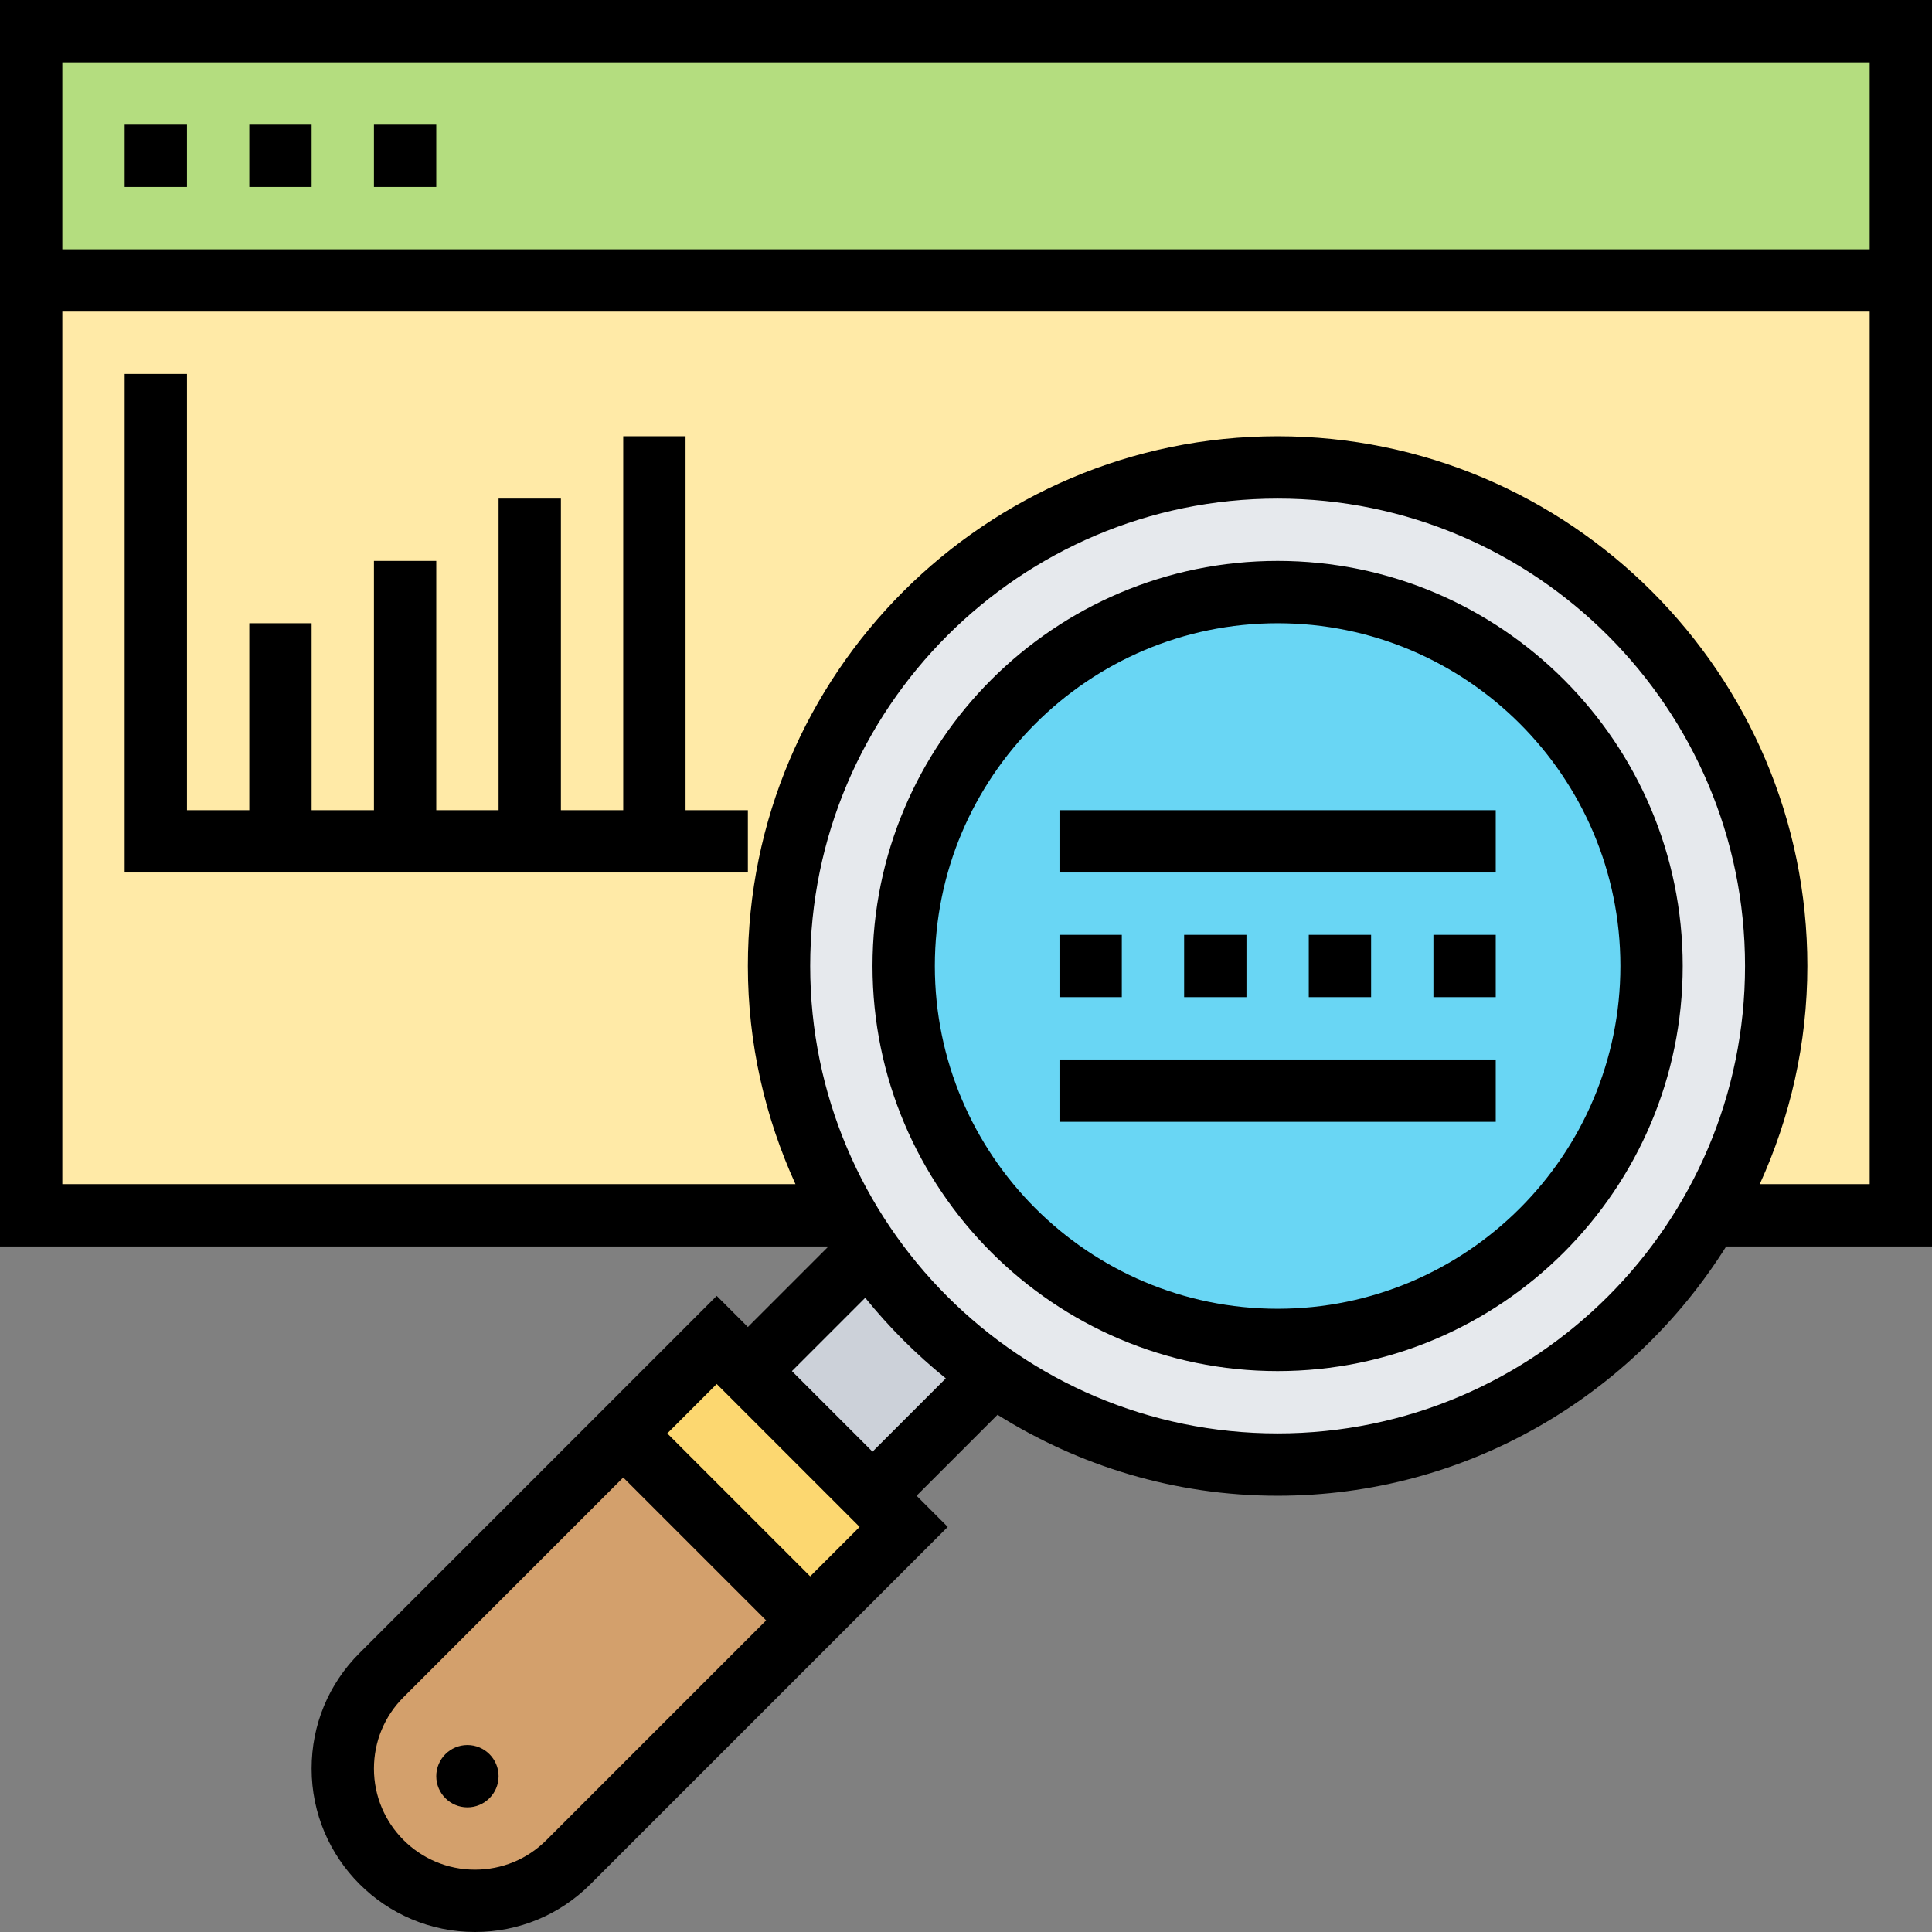
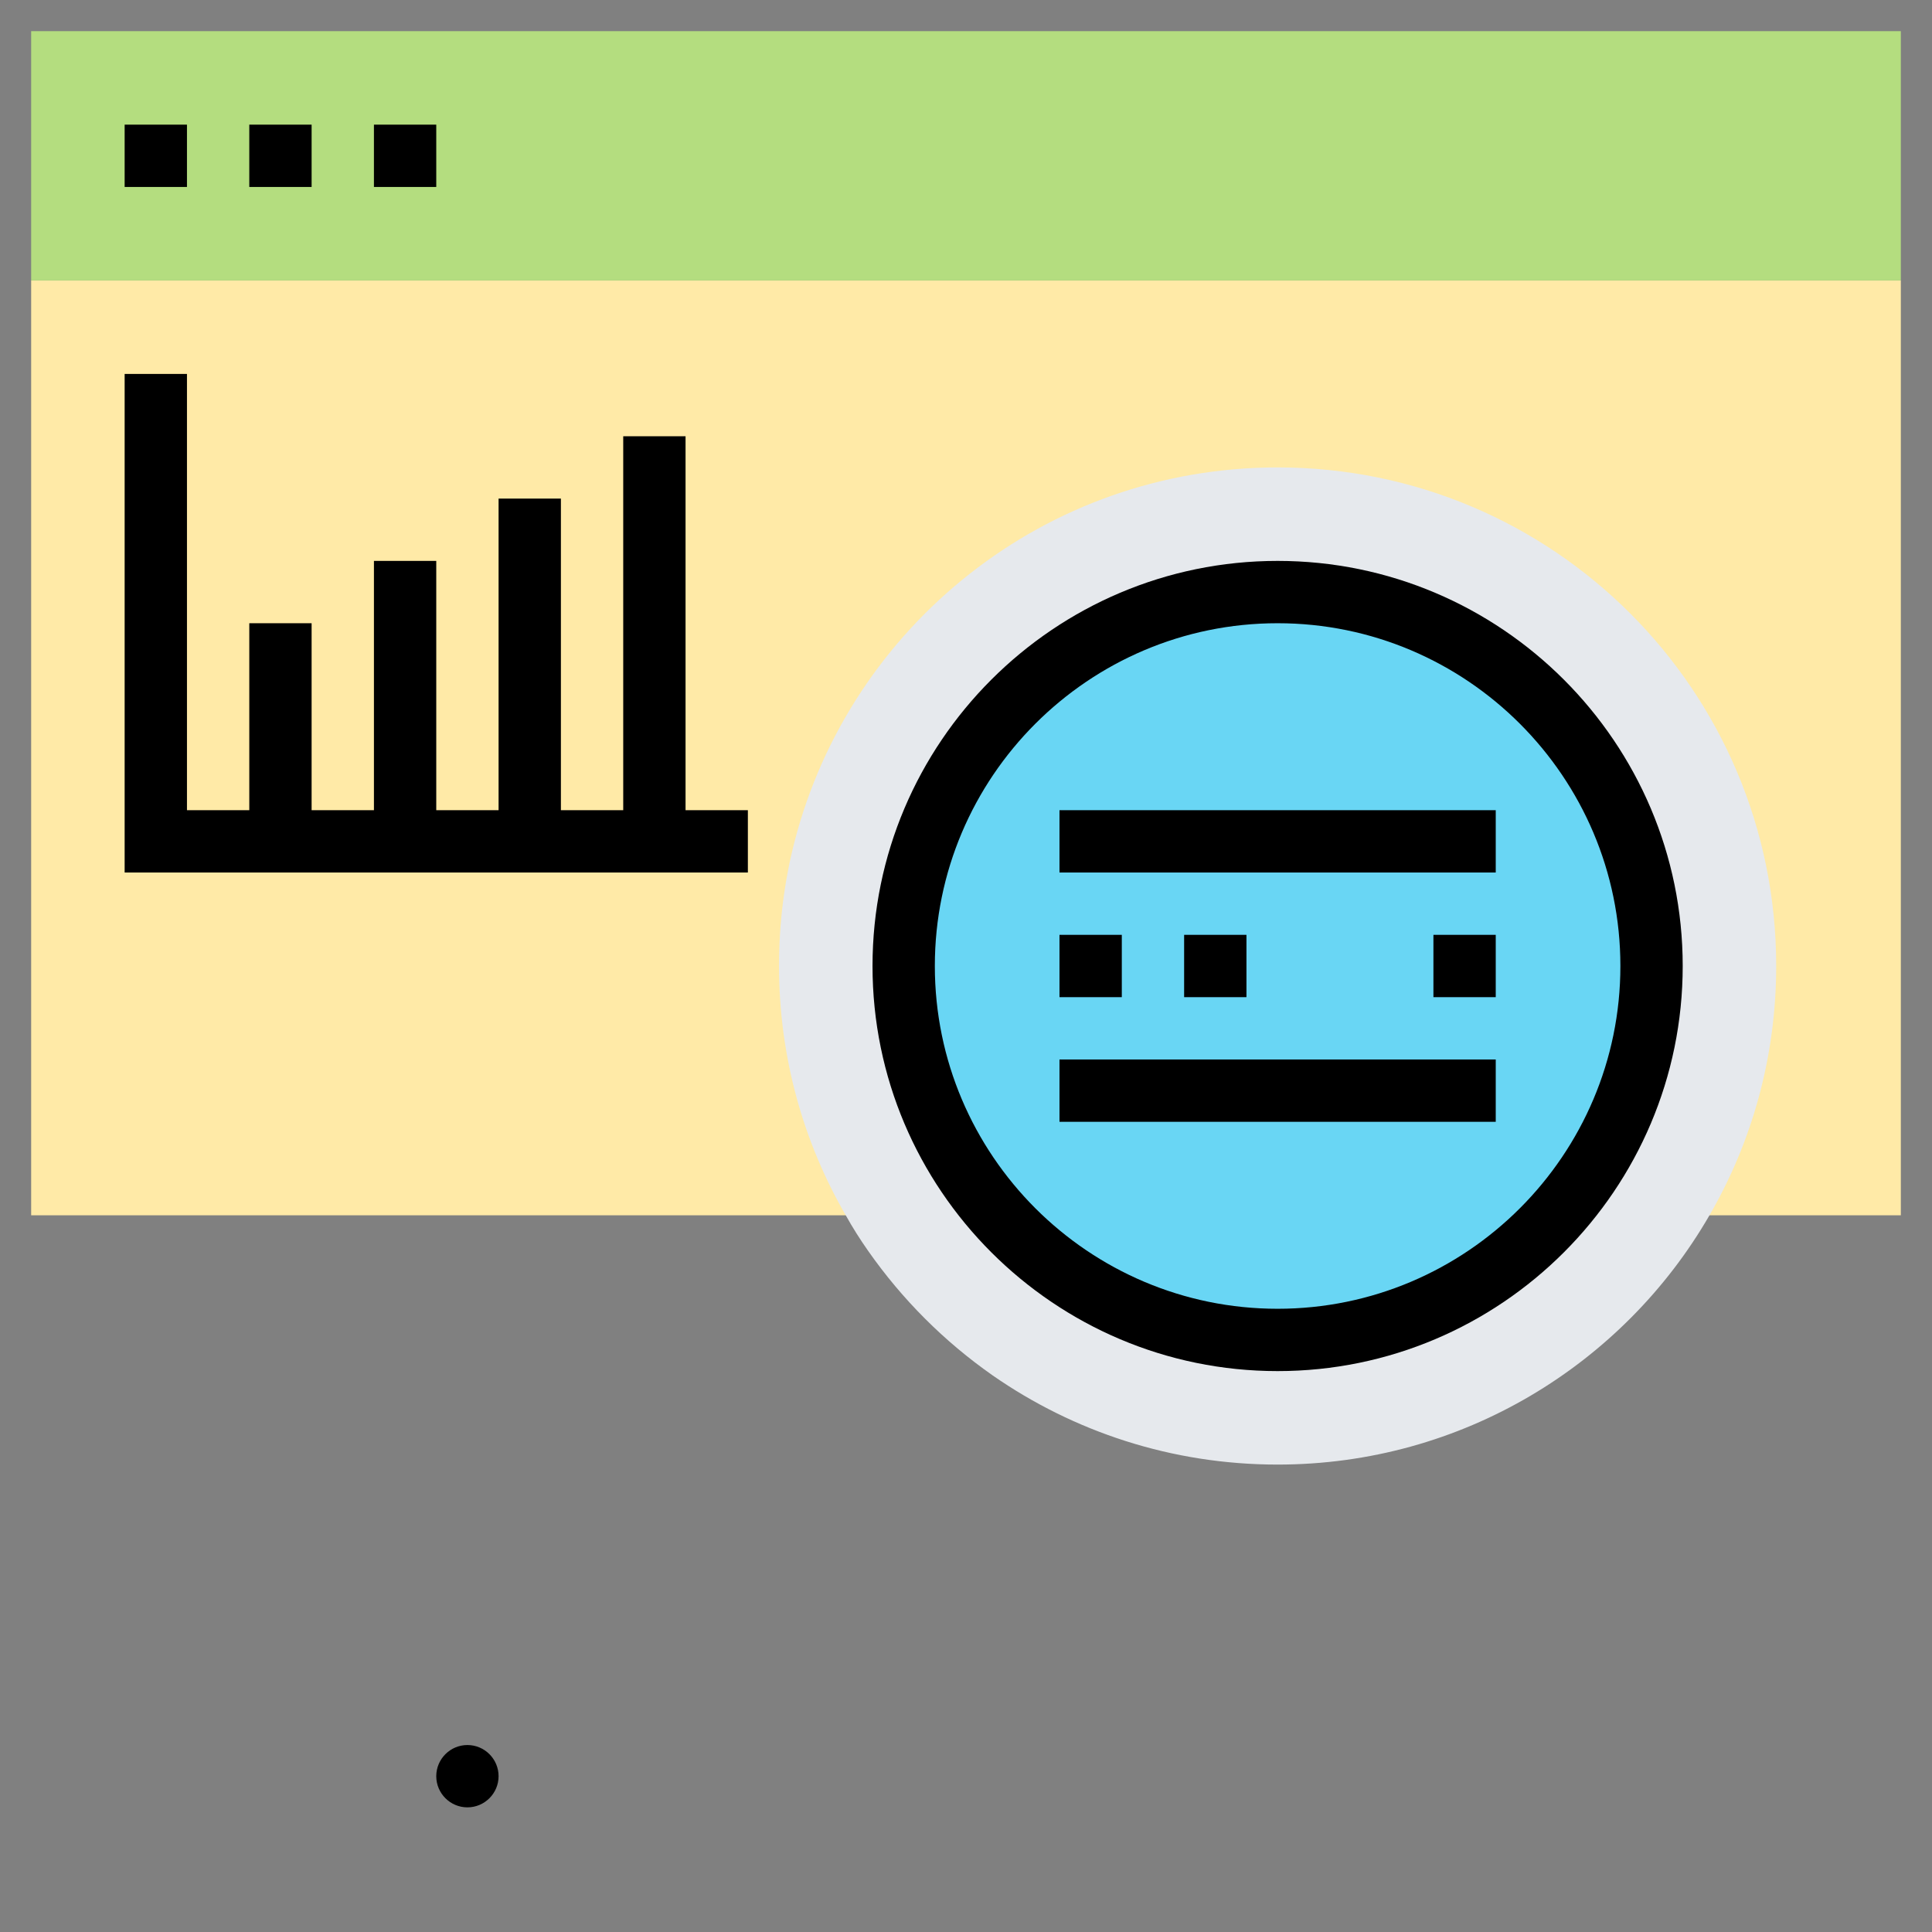
<svg xmlns="http://www.w3.org/2000/svg" height="62.0" preserveAspectRatio="xMidYMid meet" version="1.0" viewBox="0.0 0.0 62.0 62.0" width="62.0" zoomAndPan="magnify">
  <rect x="0.0" y="0.0" width="62.0" height="62.0" fill="#808080" stroke="none" />
  <g>
    <g id="change1_1">
      <path d="M 5 9 L 1 9 L 1 39 L 61 39 L 61 9 L 5 9" fill="#ffeaa7" />
    </g>
    <g id="change2_1">
      <path d="M 1 9 L 1 1 L 61 1 L 61 9 L 1 9" fill="#b4dd7f" />
    </g>
    <g id="change3_1">
-       <path d="M 15.238 61 C 14.07 61 13.012 60.52 12.238 59.762 C 11.48 58.988 11 57.93 11 56.762 C 11 55.629 11.449 54.551 12.238 53.762 L 20 46 L 26 52 L 18.238 59.762 C 17.449 60.551 16.371 61 15.238 61" fill="#d3a06c" />
-     </g>
+       </g>
    <g id="change4_1">
-       <path d="M 29 49 L 26 52 L 20 46 L 23 43 L 29 49" fill="#fcd770" />
-     </g>
+       </g>
    <g id="change5_1">
-       <path d="M 31.859 44.141 L 28 48 L 24 44 L 27.859 40.141 C 28.949 41.699 30.301 43.051 31.859 44.141" fill="#ccd1d9" />
-     </g>
+       </g>
    <g id="change6_1">
      <path d="M 54.859 39 C 52.098 43.781 46.918 47 41 47 C 37.598 47 34.449 45.941 31.859 44.141 C 30.301 43.051 28.949 41.699 27.859 40.141 C 27.598 39.77 27.359 39.391 27.141 39 C 25.781 36.652 25 33.918 25 31 C 25 29.621 25.168 28.281 25.5 27 C 27.281 20.102 33.539 15 41 15 C 49.84 15 57 22.16 57 31 C 57 33.918 56.219 36.652 54.859 39" fill="#e6e9ed" />
    </g>
    <g id="change7_1">
      <path d="M 41 19 C 47.629 19 53 24.371 53 31 C 53 37.629 47.629 43 41 43 C 34.371 43 29 37.629 29 31 C 29 24.371 34.371 19 41 19" fill="#69d6f4" />
    </g>
    <g id="change8_1">
      <path d="M 41 42 C 34.934 42 30 37.066 30 31 C 30 24.934 34.934 20 41 20 C 47.066 20 52 24.934 52 31 C 52 37.066 47.066 42 41 42 Z M 41 18 C 33.832 18 28 23.832 28 31 C 28 38.168 33.832 44 41 44 C 48.168 44 54 38.168 54 31 C 54 23.832 48.168 18 41 18" fill="inherit" />
    </g>
    <g id="change8_2">
      <path d="M 15 56 C 14.449 56 14 56.449 14 57 C 14 57.551 14.449 58 15 58 C 15.551 58 16 57.551 16 57 C 16 56.449 15.551 56 15 56" fill="inherit" />
    </g>
    <g id="change8_3">
-       <path d="M 56.473 38 C 57.445 35.863 58 33.496 58 31 C 58 21.625 50.375 14 41 14 C 31.625 14 24 21.625 24 31 C 24 33.496 24.555 35.863 25.527 38 L 2 38 L 2 10 L 60 10 L 60 38 Z M 41 46 C 32.727 46 26 39.273 26 31 C 26 22.73 32.727 16 41 16 C 49.273 16 56 22.73 56 31 C 56 39.273 49.273 46 41 46 Z M 28 46.586 L 25.414 44 L 27.766 41.648 C 28.535 42.598 29.402 43.465 30.352 44.234 Z M 26 50.586 L 21.414 46 L 23 44.414 L 27.586 49 Z M 17.535 59.051 C 16.922 59.664 16.109 60 15.242 60 C 13.453 60 12 58.547 12 56.758 C 12 55.891 12.336 55.078 12.949 54.465 L 20 47.414 L 24.586 52 Z M 60 2 L 60 8 L 2 8 L 2 2 Z M 62 0 L 0 0 L 0 40 L 26.586 40 L 24 42.586 L 23 41.586 L 11.535 53.051 C 10.543 54.043 10 55.355 10 56.758 C 10 59.648 12.352 62 15.242 62 C 16.645 62 17.961 61.453 18.949 60.465 L 30.414 49 L 29.414 48 L 32.012 45.402 C 34.621 47.039 37.699 48 41 48 C 47.066 48 52.387 44.793 55.395 40 L 62 40 L 62 0" fill="inherit" />
-     </g>
+       </g>
    <g id="change8_4">
      <path d="M 6 4 L 4 4 L 4 6 L 6 6 L 6 4" fill="inherit" />
    </g>
    <g id="change8_5">
      <path d="M 10 4 L 8 4 L 8 6 L 10 6 L 10 4" fill="inherit" />
    </g>
    <g id="change8_6">
      <path d="M 14 4 L 12 4 L 12 6 L 14 6 L 14 4" fill="inherit" />
    </g>
    <g id="change8_7">
      <path d="M 34 36 L 48 36 L 48 34 L 34 34 L 34 36" fill="inherit" />
    </g>
    <g id="change8_8">
      <path d="M 36 30 L 34 30 L 34 32 L 36 32 L 36 30" fill="inherit" />
    </g>
    <g id="change8_9">
      <path d="M 38 30 L 38 32 L 40 32 L 40 30 L 38 30" fill="inherit" />
    </g>
    <g id="change8_10">
-       <path d="M 42 30 L 42 32 L 44 32 L 44 30 L 42 30" fill="inherit" />
-     </g>
+       </g>
    <g id="change8_11">
      <path d="M 46 32 L 48 32 L 48 30 L 46 30 L 46 32" fill="inherit" />
    </g>
    <g id="change8_12">
      <path d="M 34 28 L 48 28 L 48 26 L 34 26 L 34 28" fill="inherit" />
    </g>
    <g id="change8_13">
      <path d="M 22 14 L 20 14 L 20 26 L 18 26 L 18 16 L 16 16 L 16 26 L 14 26 L 14 18 L 12 18 L 12 26 L 10 26 L 10 20 L 8 20 L 8 26 L 6 26 L 6 12 L 4 12 L 4 28 L 24 28 L 24 26 L 22 26 L 22 14" fill="inherit" />
    </g>
  </g>
</svg>